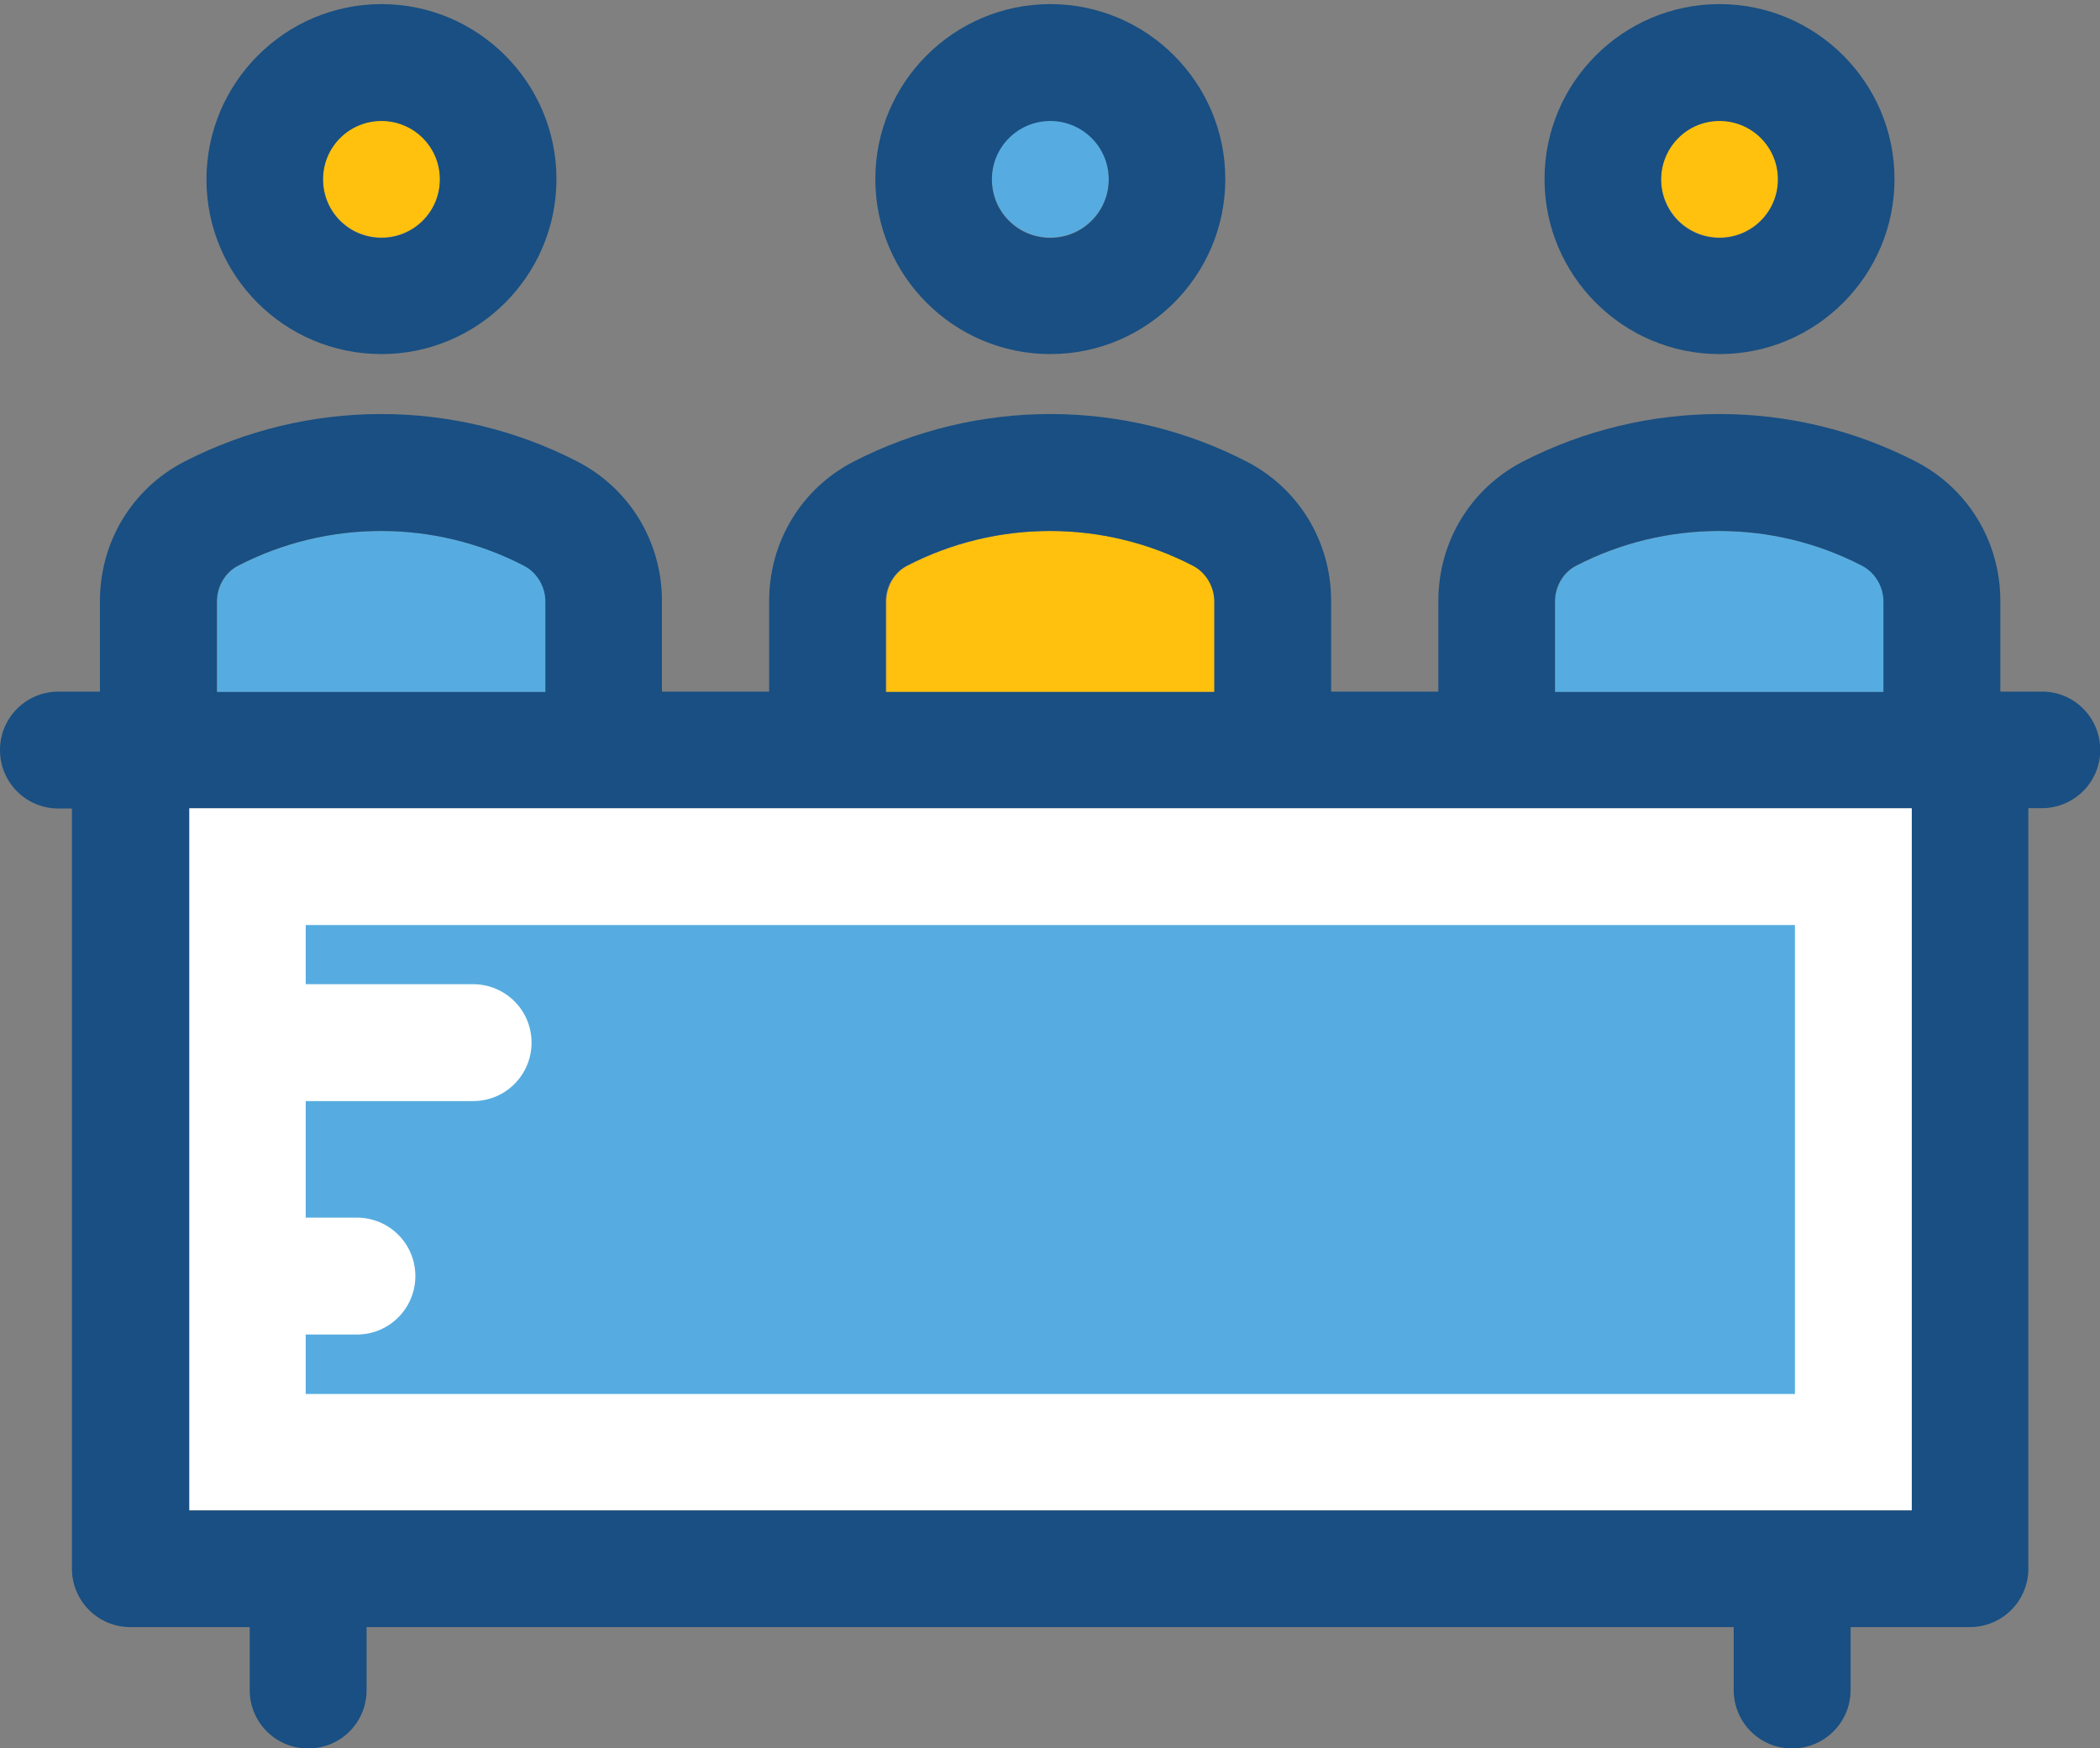
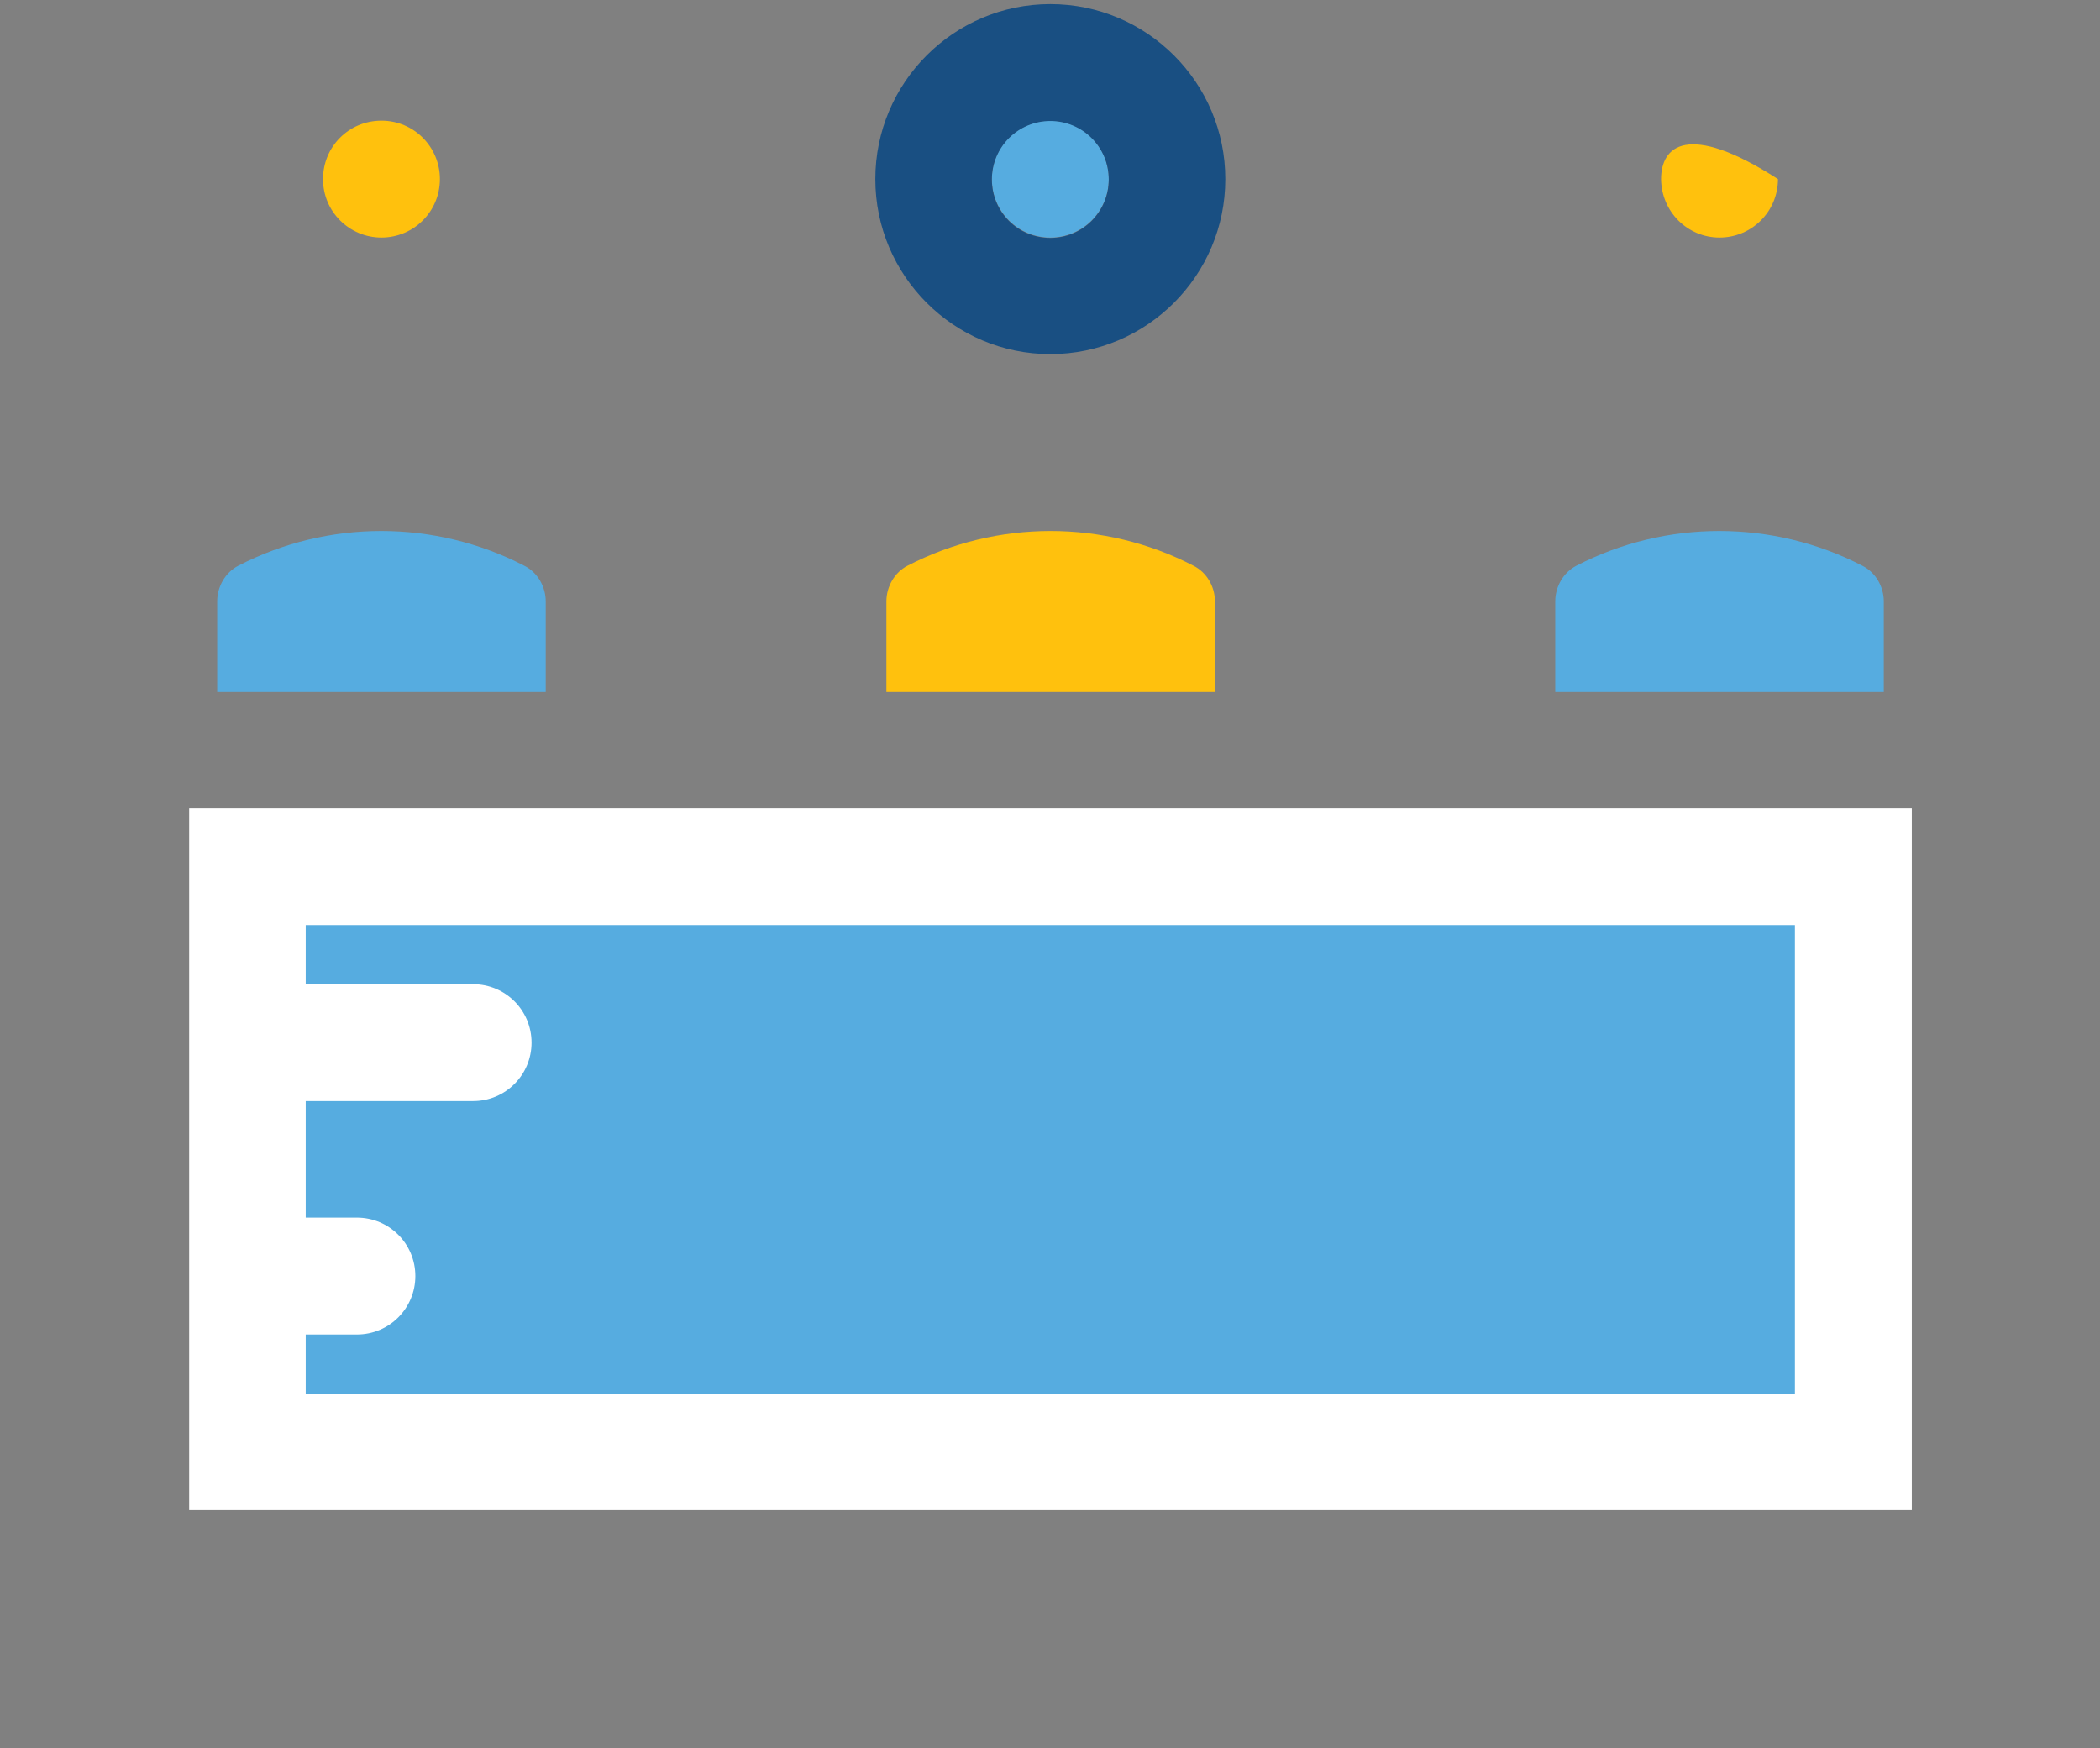
<svg xmlns="http://www.w3.org/2000/svg" width="100%" height="100%" viewBox="0 0 179 149" version="1.1" xml:space="preserve" style="fill-rule:evenodd;clip-rule:evenodd;stroke-linejoin:round;stroke-miterlimit:2;">
  <rect x="0" y="0" width="179" height="149" fill="#808080" stroke="none" />
  <g transform="matrix(1,0,0,1,-106.718,-1195.31)">
    <g transform="matrix(0.456,0,0,0.456,106.718,447.067)">
      <g transform="matrix(1,0,0,1,0,1608.39)">
-         <path d="M321.422,76.897C327.434,76.897 332.347,72.049 332.347,65.972C332.347,59.96 327.498,55.047 321.422,55.047C315.346,55.047 310.497,59.895 310.497,65.972C310.562,72.049 315.41,76.897 321.422,76.897Z" style="fill:rgb(255,193,13);fill-rule:nonzero;" />
+         <path d="M321.422,76.897C327.434,76.897 332.347,72.049 332.347,65.972C315.346,55.047 310.497,59.895 310.497,65.972C310.562,72.049 315.41,76.897 321.422,76.897Z" style="fill:rgb(255,193,13);fill-rule:nonzero;" />
      </g>
      <g transform="matrix(1,0,0,1,0,1608.39)">
        <path d="M352.129,144.905C352.129,142.125 350.577,139.475 348.121,138.246C331.378,129.583 311.402,129.583 294.658,138.246C292.266,139.474 290.715,142.125 290.715,144.905L290.715,161.842L352.129,161.842L352.129,144.905Z" style="fill:rgb(86,172,224);fill-rule:nonzero;" />
      </g>
      <g transform="matrix(1,0,0,1,0,1608.39)">
        <path d="M196.331,76.897C202.343,76.897 207.256,72.049 207.256,65.972C207.256,59.96 202.408,55.047 196.331,55.047C190.254,55.047 185.406,59.895 185.406,65.972C185.406,72.049 190.319,76.897 196.331,76.897Z" style="fill:rgb(86,172,224);fill-rule:nonzero;" />
      </g>
      <g transform="matrix(1,0,0,1,0,1608.39)">
        <path d="M227.103,144.905C227.103,142.125 225.552,139.475 223.095,138.246C206.352,129.583 186.376,129.583 169.632,138.246C167.24,139.474 165.689,142.125 165.689,144.905L165.689,161.842L227.103,161.842L227.103,144.905Z" style="fill:rgb(255,193,13);fill-rule:nonzero;" />
      </g>
      <g transform="matrix(1,0,0,1,0,1608.39)">
        <path d="M71.305,76.897C77.317,76.897 82.23,72.049 82.23,65.972C82.23,59.96 77.382,55.047 71.305,55.047C65.228,55.047 60.38,59.895 60.38,65.972C60.38,72.049 65.293,76.897 71.305,76.897Z" style="fill:rgb(255,193,13);fill-rule:nonzero;" />
      </g>
      <g transform="matrix(1,0,0,1,0,1608.39)">
        <path d="M102.012,144.905C102.012,142.125 100.46,139.475 98.004,138.246C81.261,129.583 61.285,129.583 44.541,138.246C42.149,139.474 40.598,142.125 40.598,144.905L40.598,161.842L102.012,161.842L102.012,144.905Z" style="fill:rgb(86,172,224);fill-rule:nonzero;" />
      </g>
      <g transform="matrix(1,0,0,1,0,1608.39)">
        <rect x="35.362" y="183.564" width="322.004" height="131.232" style="fill:white;" />
      </g>
      <g transform="matrix(1,0,0,1,0,1608.39)">
-         <path d="M321.422,98.683C339.458,98.683 354.133,84.008 354.133,65.972C354.133,47.936 339.458,33.261 321.422,33.261C303.386,33.261 288.711,47.936 288.711,65.972C288.711,84.008 303.386,98.683 321.422,98.683ZM321.422,55.111C327.434,55.111 332.347,59.959 332.347,66.036C332.347,72.048 327.498,76.961 321.422,76.961C315.346,76.961 310.497,72.113 310.497,66.036C310.562,59.96 315.41,55.111 321.422,55.111Z" style="fill:rgb(25,79,130);fill-rule:nonzero;" />
-       </g>
+         </g>
      <g transform="matrix(1,0,0,1,0,1608.39)">
        <path d="M196.331,98.683C214.367,98.683 229.042,84.008 229.042,65.972C229.042,47.936 214.367,33.261 196.331,33.261C178.295,33.261 163.62,47.935 163.62,65.972C163.62,84.009 178.295,98.683 196.331,98.683ZM196.331,55.111C202.343,55.111 207.256,59.959 207.256,66.036C207.256,72.048 202.408,76.961 196.331,76.961C190.254,76.961 185.406,72.113 185.406,66.036C185.406,59.96 190.319,55.111 196.331,55.111Z" style="fill:rgb(25,79,130);fill-rule:nonzero;" />
      </g>
      <g transform="matrix(1,0,0,1,0,1608.39)">
-         <path d="M71.305,98.683C89.341,98.683 104.016,84.008 104.016,65.972C104.016,47.936 89.341,33.261 71.305,33.261C53.269,33.261 38.594,48 38.594,66.036C38.594,84.072 53.204,98.683 71.305,98.683ZM71.305,55.111C77.317,55.111 82.23,59.959 82.23,66.036C82.23,72.048 77.382,76.961 71.305,76.961C65.228,76.961 60.38,72.113 60.38,66.036C60.38,59.96 65.293,55.111 71.305,55.111Z" style="fill:rgb(25,79,130);fill-rule:nonzero;" />
-       </g>
+         </g>
      <g transform="matrix(1,0,0,1,0,1608.39)">
-         <path d="M381.737,161.778L373.915,161.778L373.915,144.84C373.915,133.785 367.903,123.83 358.141,118.787C335.127,106.892 307.652,106.957 284.638,118.787C274.876,123.829 268.864,133.785 268.864,144.84L268.864,161.777L248.824,161.777L248.824,144.84C248.824,133.785 242.812,123.83 233.05,118.787C210.036,106.892 182.561,106.957 159.547,118.787C149.785,123.829 143.773,133.785 143.773,144.84L143.773,161.777L123.733,161.777L123.733,144.84C123.733,133.785 117.721,123.83 107.959,118.787C84.945,106.892 57.47,106.957 34.456,118.787C24.694,123.829 18.682,133.785 18.682,144.84L18.682,161.777L10.924,161.777C4.913,161.778 0,166.626 0,172.703C0,178.715 4.848,183.628 10.925,183.628L13.446,183.628L13.446,325.721C13.446,331.733 18.294,336.646 24.371,336.646L46.674,336.646L46.674,348.412C46.674,354.424 51.522,359.337 57.599,359.337C63.676,359.337 68.524,354.489 68.524,348.412L68.524,336.646L324.071,336.646L324.071,348.412C324.071,354.424 328.919,359.337 334.996,359.337C341.008,359.337 345.921,354.489 345.921,348.412L345.921,336.646L368.224,336.646C374.236,336.646 379.149,331.798 379.149,325.721L379.149,183.564L381.67,183.564C387.682,183.564 392.595,178.716 392.595,172.639C392.533,166.626 387.749,161.778 381.737,161.778ZM290.651,144.905C290.651,142.125 292.203,139.475 294.594,138.246C311.337,129.583 331.378,129.583 348.057,138.246C350.449,139.474 352.065,142.125 352.065,144.905L352.065,161.842L290.651,161.842L290.651,144.905ZM165.56,144.905C165.56,142.125 167.112,139.475 169.503,138.246C186.246,129.583 206.287,129.583 222.966,138.246C225.358,139.474 226.974,142.125 226.974,144.905L226.974,161.842L165.56,161.842L165.56,144.905ZM40.533,144.905C40.533,142.125 42.085,139.475 44.476,138.246C61.219,129.583 81.26,129.583 97.939,138.246C100.331,139.474 101.947,142.125 101.947,144.905L101.947,161.842L40.533,161.842L40.533,144.905ZM357.366,314.861L35.362,314.861L35.362,183.564L357.366,183.564L357.366,314.861Z" style="fill:rgb(25,79,130);fill-rule:nonzero;" />
-       </g>
+         </g>
      <g transform="matrix(1,0,0,1,0,1608.39)">
        <path d="M57.147,205.413L57.147,216.469L88.436,216.469C94.448,216.469 99.361,221.317 99.361,227.394C99.361,233.406 94.513,238.319 88.436,238.319L57.147,238.319L57.147,260.105L66.715,260.105C72.727,260.105 77.64,264.953 77.64,271.03C77.64,277.042 72.792,281.955 66.715,281.955L57.147,281.955L57.147,293.074L335.515,293.074L335.515,205.413L57.147,205.413Z" style="fill:rgb(86,172,224);fill-rule:nonzero;" />
      </g>
    </g>
  </g>
</svg>